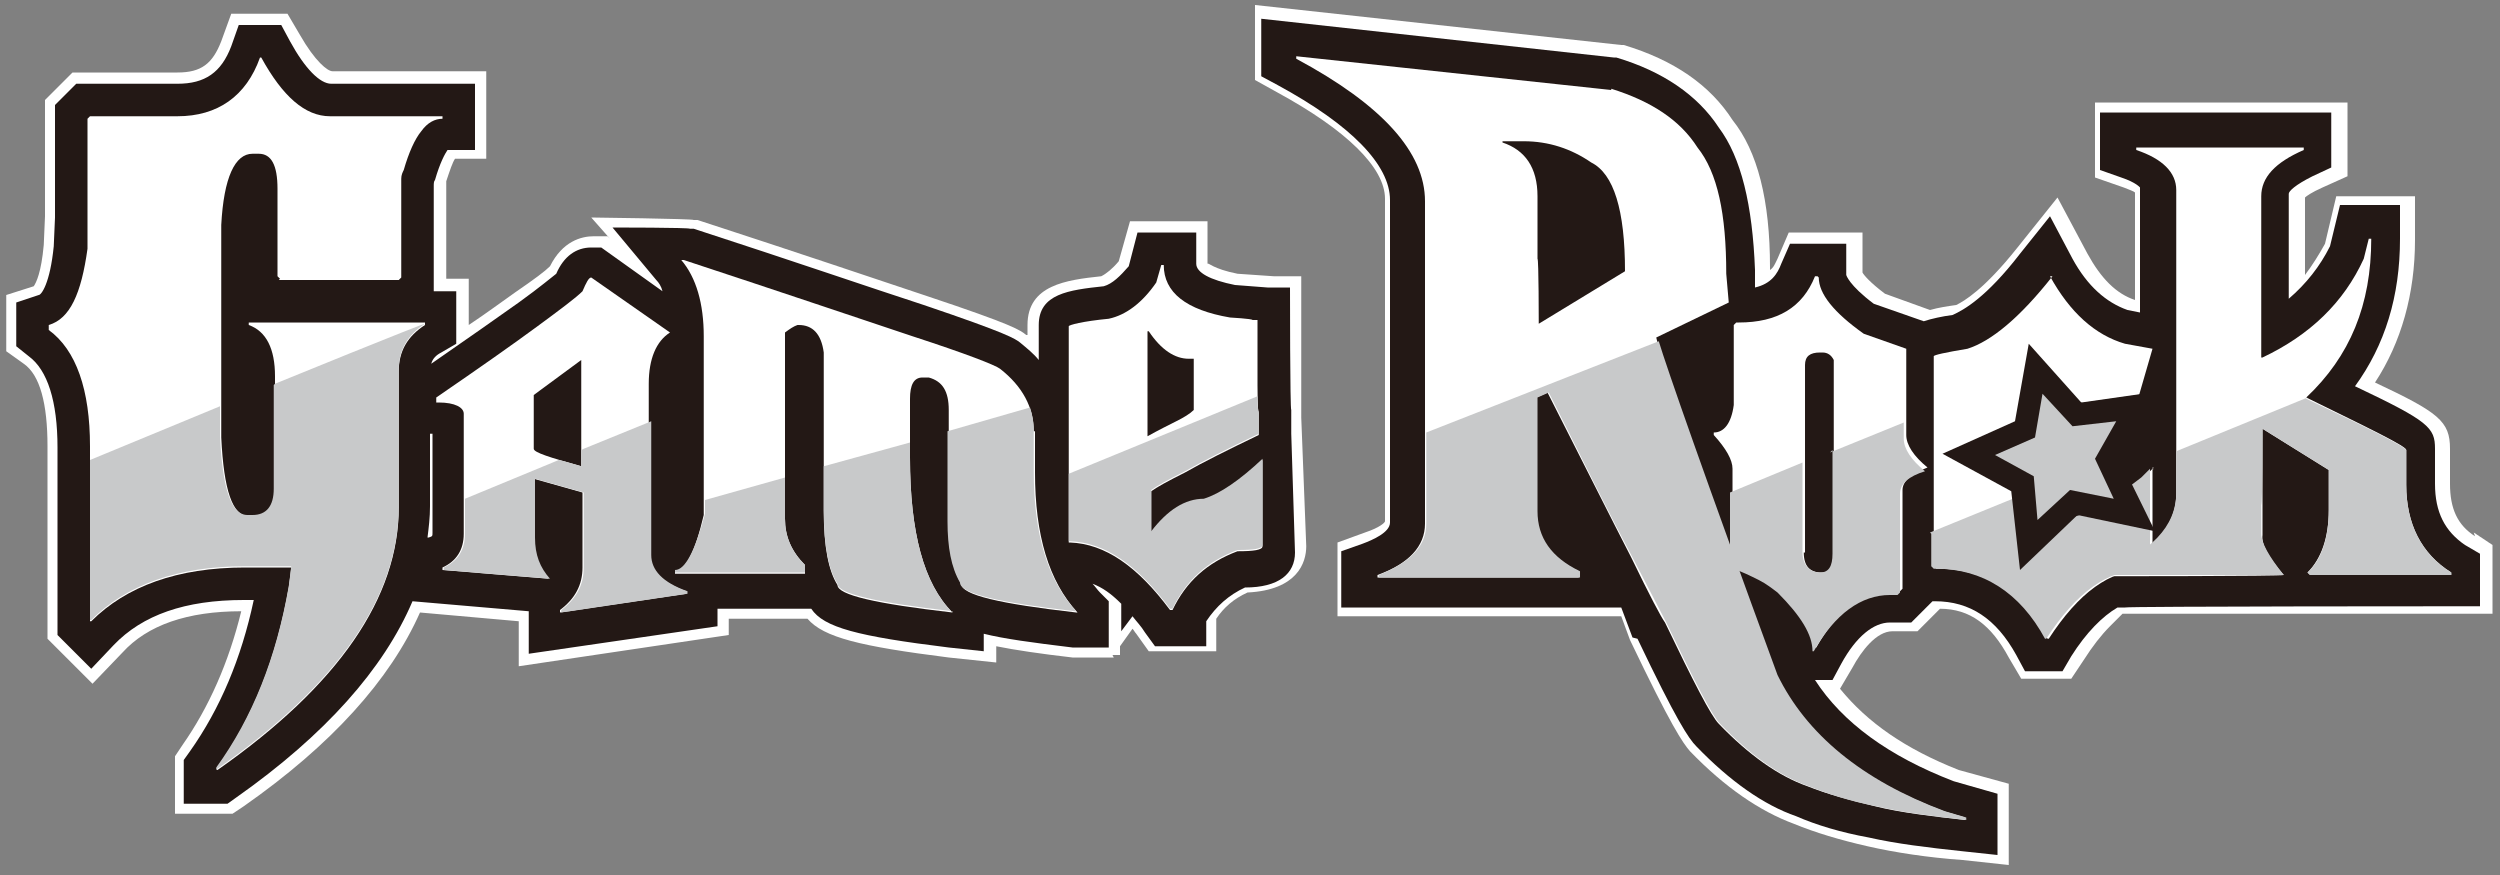
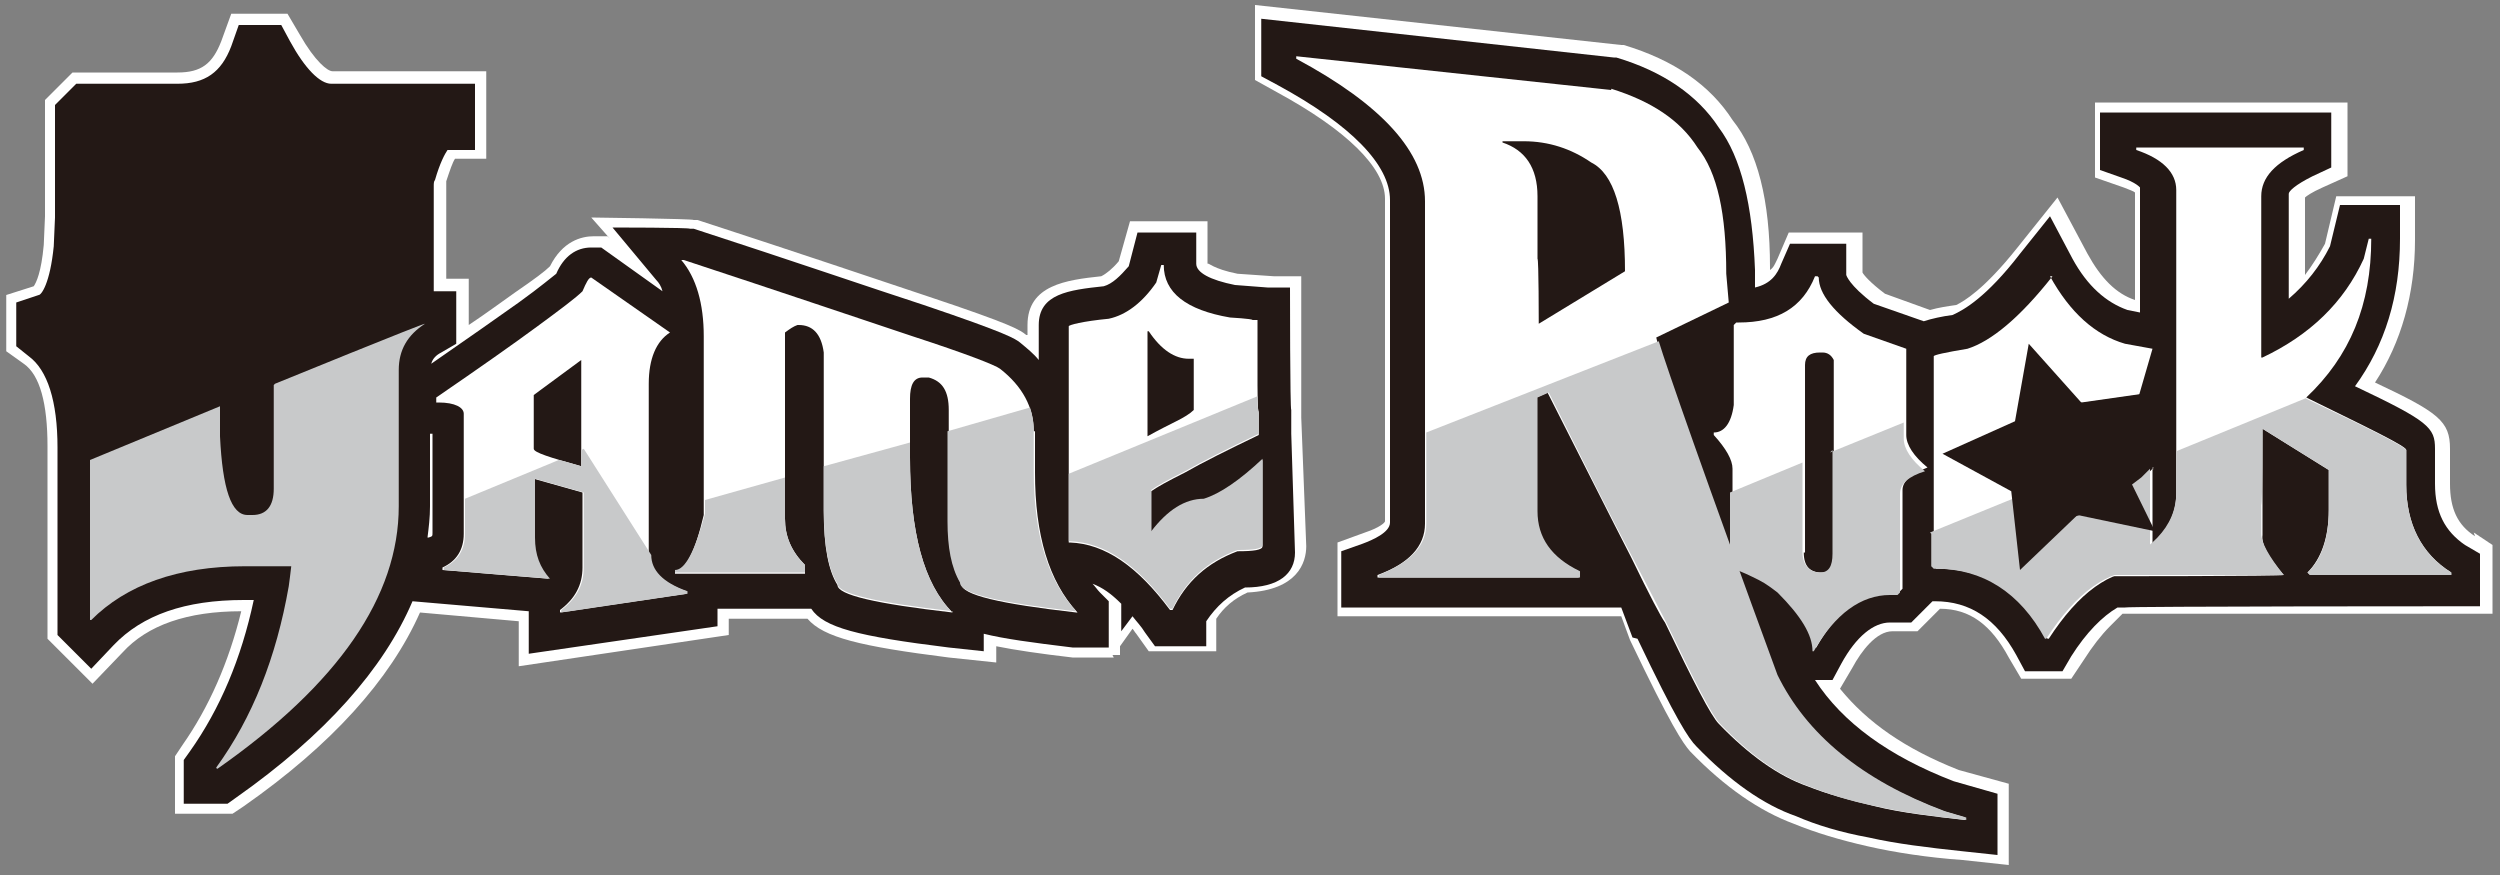
<svg xmlns="http://www.w3.org/2000/svg" width="200" height="70" viewBox="0 0 200 70" fill="none">
  <rect x="0" y="0" width="200" height="70" fill="#808080" stroke="none" />
  <g clip-path="url(#clip0_446_254)">
    <path d="M198 42.9C196.6 42 196 40.7 196 38.7V35.9C196 33.7 195.1 33 190 30.6C192.1 27.4 193.2 23.5 193.2 19.2V15.7H186.9L186 19.5C185.5 20.4 185 21.2 184.4 22V15.8C184.5 15.7 184.9 15.4 185.8 15L187.8 14.1V8.2H167.6V14.2L169.9 15C170.4 15.2 170.7 15.3 170.8 15.4V24C169.3 23.5 168.1 22.3 167 20.3L164.6 15.8L161.4 19.8C158.7 23.2 157.1 24.1 156.5 24.4C155.8 24.5 155.1 24.6 154.4 24.8L150.8 23.5C149.6 22.6 149.1 22 149 21.8V18.6H143.1L142.2 20.7C142 21.1 141.9 21.4 141.6 21.6V21.4C141.6 16 140.6 12.1 138.6 9.6C136.8 6.8 133.9 4.8 129.9 3.6H129.7L100.4 0.4V6.4L102.2 7.4C107.7 10.4 110.8 13.4 110.8 15.9V41.7C110.8 41.8 110.4 42.2 109.2 42.6L107 43.4V49.3H129.7L130.4 51.2C133.7 58.1 134.6 59.4 135.2 60.1C138 63 140.8 64.9 143.5 65.9C145.2 66.6 147.2 67.2 149.4 67.7C151.6 68.2 154.2 68.6 157 68.8L160.7 69.2V62.7L156.7 61.6C152.4 59.9 149.4 57.8 147.2 55.1L148.2 53.4C148.9 52.1 150.1 50.5 151.4 50.5H153.4L155.2 48.7C157.6 48.7 159.3 50 160.7 52.6L161.7 54.3H165.7L166.7 52.8C167.4 51.7 168.1 50.8 168.8 50.1L169.8 49.1H199.4V43.6L197.9 42.6L198 42.9Z" fill="white" />
    <path d="M131 51.1C134.1 57.6 135.1 59.1 135.7 59.7C138.4 62.5 141.1 64.4 143.7 65.3C145.3 66 147.3 66.6 149.5 67C151.7 67.5 154.2 67.8 157 68.1L159.8 68.4V63.5L156.3 62.5C151.1 60.5 147.4 57.8 145.2 54.4H146.6L147.3 53.1C148.5 50.9 149.9 49.8 151.2 49.8H152.9L154.6 48.1H154.8C157.6 48.1 159.7 49.5 161.3 52.4L162 53.7H165L165.7 52.5C166.9 50.6 168.2 49.3 169.4 48.6H170C170 48.5 198.4 48.5 198.4 48.5V44.3L197.2 43.6C195.6 42.5 194.8 41 194.8 38.7V35.9C194.8 34.2 194.3 33.7 188.4 30.9C190.8 27.6 192 23.7 192 19.1V16.4H187.2L186.4 19.7C185.6 21.3 184.5 22.7 183.1 23.9V15.5C183.1 15.3 183.6 14.8 185 14.1L186.5 13.4V9H168V13.6L169.7 14.2C170.9 14.6 171.2 15 171.2 15V25L170.2 24.8C168.5 24.2 167 22.9 165.8 20.7L164 17.3L161.6 20.3C158.9 23.8 157.1 24.8 156.2 25.2C155.4 25.3 154.5 25.5 153.9 25.7L149.9 24.3C147.9 22.8 147.7 22 147.7 22V19.5H143.2L142.5 21.1C142.2 21.9 141.7 22.7 140.4 23V21.6C140.2 16.4 139.3 12.6 137.5 10.2C135.8 7.6 133 5.7 129.3 4.6H129.1L100.9 1.5V6.1L102.2 6.8C108.1 10 111.2 13.2 111.2 16V41.8C111.2 42.6 109.8 43.2 109 43.5L107.3 44.1V48.6H129.7L130.6 51L131 51.1Z" fill="#231815" />
    <path d="M128.9 7.1C132.1 8.1 134.4 9.6 135.8 11.8C137.4 13.8 138.1 17.1 138.1 21.9L138.3 24.2L132.5 27C132.7 28.1 135.9 37.1 142.1 54C144.4 58.8 148.8 62.4 155.5 64.9L157.2 65.4V65.6C154.5 65.3 152 65 150 64.5C147.9 64 146.1 63.5 144.6 62.9C142.3 62.1 139.9 60.4 137.5 57.9C136.9 57.3 135.5 54.6 133.2 49.8C132.9 49.4 132 47.7 130.5 44.6C128.9 41.5 126.7 37.1 123.8 31.4L122.9 31.8V40.9C122.9 43 124 44.6 126.3 45.7V46.2H110.2V46C112.7 45.1 114 43.7 114 41.9V16.1C114 12.2 110.6 8.4 103.7 4.7V4.5L128.9 7.2V7.1ZM120.2 11.4C122 12 123 13.4 123 15.7V20.7C123.1 20.7 123.1 25.9 123.1 25.9L130 21.7C130 16.8 129.1 13.9 127.3 13C125.7 11.9 123.9 11.3 121.9 11.3H120.2V11.4Z" fill="white" />
    <path d="M145.501 22.2C145.501 23.5 146.701 25 149.101 26.7L152.501 27.9V34.8C152.501 35.6 153.101 36.5 154.201 37.4C152.901 37.9 152.201 38.5 152.201 39.2V47.1L152.001 47.3H151.401C149.001 47.3 147.001 48.8 145.301 51.8H145.201C145.201 50.6 144.301 49 142.401 47.1C142.001 46.8 141.501 46.4 140.901 46.1C140.301 45.8 139.501 45.4 138.601 45.1V37.5C138.601 36.8 138.101 35.9 137.101 34.8V34.6C137.901 34.6 138.501 33.9 138.701 32.4V26L138.901 25.8H139.101C142.201 25.8 144.201 24.6 145.201 22.1H145.401L145.501 22.2ZM144.301 44.2C144.301 45.3 144.801 45.8 145.701 45.8C146.601 45.8 146.701 45.3 146.701 44.3V28.8C146.501 28.4 146.201 28.2 145.801 28.2H145.601C144.801 28.2 144.401 28.5 144.401 29.2V44.2H144.301Z" fill="white" />
    <path d="M164 22.1C165.6 25 167.6 26.8 170 27.5L172.2 27.9L170.2 34.8H170C169.2 33.3 168.4 32.6 167.5 32.6L163.9 31.2C162.8 30.2 162.2 29.5 162.2 29.1H162.1V44.2H162.2C162.2 43.4 163.3 42.5 165.4 41.5C166.7 41.5 168.7 40.4 171.4 38.3L172.3 37.4H172.2V45.5H172.1C172.1 45.6 171.5 45.6 171.5 45.6C168.8 45.6 166.3 47.4 163.9 51.1H163.8C161.7 47.4 158.8 45.5 155.1 45.5H154.9L154.7 45.3V28.5C154.7 28.4 155.6 28.2 157.4 27.9C159.3 27.3 161.6 25.4 164.2 22.1H164Z" fill="white" />
    <path d="M184.3 11.8V12C182 13 180.9 14.2 180.9 15.7V28.6H181C184.8 26.8 187.5 24.2 189.1 20.7L189.5 19.1H189.7C189.7 24.4 188 28.5 184.5 31.8C189.8 34.4 192.5 35.7 192.5 36V38.8C192.5 41.9 193.7 44.3 196.1 45.8V46H184.8L184.6 45.8C185.7 44.7 186.3 43 186.3 40.8V37.6L181 34.3V42.8C180.9 43.6 181.5 44.6 182.7 46C182.7 46.1 168 46.1 168 46.1V45.9C172.1 44.3 174.1 42.2 174.1 39.5V15.2C174.1 13.8 173 12.7 170.9 12V11.8H184.3Z" fill="white" />
    <path d="M146.6 36V44.3C146.6 45.3 146.3 45.8 145.6 45.8C144.9 45.8 144.2 45.3 144.2 44.2V37L138.4 39.4V45.4C139.3 45.7 140.1 46.1 140.7 46.4C141.3 46.7 141.8 47.1 142.2 47.4C144.1 49.3 145 50.8 145 52.1H145.1C146.8 49.1 148.9 47.6 151.2 47.6H151.8L152 47.4V39.5C152 38.7 152.7 38.1 154 37.7C152.9 36.8 152.3 35.9 152.3 35.1V33.8L146.4 36.2L146.6 36Z" fill="#C8C9CA" />
    <path d="M172.2 37.5V37.6L172.3 37.5H172.2Z" fill="#C8C9CA" />
    <path d="M154.5 42.7V45.3L154.7 45.5H154.9C158.6 45.5 161.6 47.4 163.6 51.1H163.7C166.1 47.4 168.6 45.6 171.3 45.6H172V37.5L171.3 38.2C168.6 40.3 166.6 41.4 165.3 41.4C163.2 42.4 162.1 43.3 162.1 44.1H162V39.5L154.4 42.6L154.5 42.7Z" fill="#C8C9CA" />
    <path d="M184.6 31.8L174.1 36.1V39.4C174.1 42.1 172.1 44.2 168 45.8V46H182.7C181.5 44.5 180.9 43.4 180.9 42.7V40.4C181 40.4 181 34.3 181 34.3L186.3 37.6V40.8C186.3 43.1 185.7 44.8 184.6 45.8L184.8 46H196.1V45.8C193.7 44.3 192.5 41.9 192.5 38.8V36C192.5 35.8 189.8 34.4 184.5 31.9C184.5 31.8 184.5 31.8 184.5 31.8H184.6Z" fill="#C8C9CA" />
    <path d="M114.101 41.9C114.101 43.7 112.801 45 110.301 46V46.2H126.401V45.7C124.101 44.6 123.001 43 123.001 40.9V31.8L123.901 31.4C126.801 37.2 129.001 41.6 130.601 44.6C132.201 47.7 133.101 49.4 133.301 49.8C135.601 54.6 137.001 57.3 137.601 57.9C140.001 60.4 142.401 62.1 144.701 62.9C146.201 63.5 148.001 64.1 150.101 64.5C152.201 65 154.601 65.3 157.301 65.6V65.4L155.601 64.9C148.901 62.4 144.501 58.7 142.201 54C136.401 38.2 133.301 29.3 132.701 27.3L114.101 34.6V41.8V41.9Z" fill="#C8C9CA" />
    <path d="M89 52.4H89.6V51.7L90.6 50.3C90.7 50.4 90.8 50.6 90.9 50.7L91.9 52.1H97.3V49.5C97.9 48.6 98.7 47.9 99.8 47.4C103.8 47.2 104.5 45 104.5 43.7L104.1 33.4V22.1H101.9L99 21.9C97 21.5 96.7 21 96.6 21.1V17.7H90.4L89.5 20.9C89 21.5 88.5 21.9 88.1 22.1C85.3 22.4 82.2 22.8 82.2 26V26.8C82.2 26.8 82.2 26.8 82.1 26.8C81.6 26.4 81.1 26 74.2 23.7C70 22.3 63.8 20.2 55.8 17.6H55.5C55.5 17.5 47.3 17.4 47.3 17.4L48.8 19.1L48.6 18.9H47.5C46.5 18.9 45 19.3 44 21.3C43.6 21.7 42.8 22.3 41.2 23.4C40.2 24.1 39 25 37.5 26V22.3H35.7V15.1C35.7 15 35.7 14.9 35.7 14.9C35.7 14.7 35.7 14.5 35.7 14.5C36 13.6 36.2 13 36.4 12.7H38.9V5.7H26.6C26.2 5.7 25.2 4.9 24 2.8L23 1.1H18.5L17.7 3.3C17 5.1 16.1 5.8 14.2 5.8H5.8L3.6 8V17.3L3.5 19.6C3.3 21.8 2.9 22.6 2.7 22.9L0.5 23.6V28.1L1.9 29.1C3.2 30 3.8 32.3 3.8 35.7V51.1L7.4 54.7L9.8 52.2C11.8 50 15 48.9 19.3 48.9C18.3 53 16.7 56.6 14.6 59.6L14 60.5V65.1H18.6L19.5 64.5C26.5 59.6 31.2 54.4 33.6 49L41.5 49.7V53.3L58.3 50.8V49.5H64.6C65.9 51 68.8 51.7 75.9 52.6L79.7 53V51.7C81.2 52 83.2 52.3 85.8 52.6H88.9H89.1L89 52.4Z" fill="white" />
    <path d="M103.3 34.3V32.8C103.2 32.8 103.2 23 103.2 23H101.4L98.8 22.8C96.8 22.4 95.7 21.8 95.7 21.1V18.6H91L90.3 21.3C89.6 22.1 89 22.7 88.3 22.9C85.5 23.2 83.1 23.5 83.1 26V28.8C82.7 28.3 82.2 27.9 81.6 27.4C81.2 27.1 80.7 26.7 73.9 24.4C69.6 23 63.5 20.9 55.5 18.3H55.2C55.2 18.2 49 18.2 49 18.2L52.5 22.4C52.7 22.6 52.9 22.9 53 23.3L48.1 19.8H47.3C46.1 19.8 45.1 20.5 44.5 21.9C44.1 22.2 43.3 22.9 41.5 24.2C39.8 25.4 37.4 27.1 34.5 29.1C34.6 28.7 34.9 28.4 35.3 28.2L36.5 27.5V23.3H34.7V15.3C34.7 15.1 34.7 15 34.7 14.9C34.7 14.7 34.7 14.5 34.8 14.4C35.2 13 35.6 12.3 35.8 12H38V6.7H26.5C25.6 6.7 24.4 5.5 23.2 3.3L22.5 2H19.1L18.5 3.7C17.7 5.8 16.4 6.7 14.2 6.7H6.1L4.4 8.4V17.4L4.3 19.7C4 22.7 3.3 23.6 3.1 23.6L1.3 24.2V27.7L2.3 28.5C3.8 29.6 4.6 32.1 4.6 35.8V50.8L7.3 53.5L9.1 51.6C11.4 49.2 14.8 48 19.5 48H20.3C19.3 52.7 17.6 56.7 15.2 60.1L14.7 60.8V64.3H18.2L18.9 63.8C26 58.8 30.7 53.5 33 48.1L42.3 48.9V52.3L57.4 50.1V48.7H64.9C65.9 50.2 68.6 50.9 75.9 51.8L78.7 52.1V50.7C80.3 51.1 82.5 51.4 85.8 51.8H88.7V48.1L88 47.4C87.8 47.2 87.6 46.9 87.4 46.7C88.2 47 88.9 47.5 89.7 48.3V50.5L90.6 49.3C90.9 49.7 91.3 50.1 91.6 50.6L92.4 51.7H96.5V49.7C97.3 48.5 98.3 47.6 99.6 47C102.3 47 103.6 45.9 103.6 44.2L103.3 34.7V34.3ZM34.4 40.6V34.7H34.6V42.6C34.6 42.9 34.6 42.9 34.3 43H34.2C34.3 42.2 34.4 41.4 34.4 40.5V40.6Z" fill="#231815" />
-     <path d="M22.3 22.4H31.9L32.1 22.2V15.2C32.1 14.9 32.1 14.6 32.1 14.3C32.1 14 32.2 13.8 32.3 13.6C32.7 12.2 33.2 11.1 33.7 10.5C34.2 9.8 34.8 9.5 35.4 9.5V9.3H26.4C24.4 9.3 22.6 7.7 20.9 4.6H20.8C19.7 7.7 17.4 9.3 14.2 9.3H7.2L7 9.5V19.9C6.5 23.5 5.6 25.5 3.9 26V26.4C6.1 28 7.2 31.2 7.2 35.7V49.7H7.3C10.1 46.9 14.2 45.4 19.6 45.4H23.3C23.3 45.5 23.1 47 23.1 47C22.1 52.7 20.2 57.5 17.3 61.5C17.3 61.6 17.4 61.6 17.4 61.6C27.1 54.8 31.9 47.8 31.9 40.6V29.7C31.9 28.1 32.6 26.9 34 26V25.8H19.9V26C21.3 26.5 22 27.9 22 30.1V39.2C22 40.6 21.4 41.3 20.3 41.3H19.9C18.6 41.3 17.9 39.2 17.7 35V18C17.9 14.2 18.8 12.3 20.2 12.3H20.7C21.7 12.3 22.2 13.2 22.2 15.1V22.1L22.4 22.3L22.3 22.4Z" fill="white" />
    <path d="M51.9 44.5V30.7C51.9 28.7 52.5 27.3 53.6 26.6L47.3 22.2C47.1 22.2 46.9 22.6 46.6 23.3C46.1 23.8 44.9 24.7 43 26.1C41.1 27.5 38.4 29.4 34.9 31.8V32.2H35.1C36.4 32.2 37.1 32.6 37.1 33.1V42.7C37.1 44 36.5 44.9 35.4 45.4V45.6L43.9 46.3C43.1 45.4 42.7 44.4 42.7 43V38.3L46.6 39.4V45.4C46.6 46.8 46 47.9 44.8 48.8V49L54.9 47.5V47.3C52.9 46.6 52 45.6 52 44.4L51.9 44.5ZM46.5 37.3C44 36.6 42.7 36.2 42.7 35.9V31.6L46.5 28.8V37.3Z" fill="white" />
    <path d="M82.7 34.5C82.7 32.6 81.8 30.9 80 29.5C79.6 29.2 77.3 28.3 73 26.9C68.8 25.5 62.6 23.4 54.7 20.8H54.5C55.7 22.2 56.3 24.3 56.3 26.9V41.2C55.6 44.2 54.8 45.7 54 45.7V45.9H64.4V45.2C63.3 44.1 62.8 42.9 62.8 41.5V26.6C63.2 26.3 63.5 26.1 63.8 26H63.9C65 26 65.7 26.7 65.9 28.2V40.9C65.9 43.8 66.3 45.7 67 46.8C67 47.6 70.1 48.3 76.2 49C73.9 46.7 72.8 42.6 72.8 36.6V31.9C72.8 30.8 73.1 30.2 73.8 30.2H74.3C75.4 30.5 75.9 31.3 75.9 32.8V41.8C75.9 43.9 76.2 45.5 76.9 46.7C76.9 47.6 80 48.3 86.1 49H86.2C83.9 46.5 82.8 42.8 82.8 37.8V34.5H82.7Z" fill="white" />
    <path d="M101 36.8C99.2 38.5 97.6 39.6 96.3 40C94.8 40 93.4 40.9 92.1 42.6V39.3C92.5 39 93.4 38.5 94.8 37.8C96.2 37 98.2 36 100.7 34.8V33C100.6 33 100.6 30.8 100.6 30.8V25.6H100.2C100.2 25.5 98.4 25.4 98.4 25.4C94.9 24.8 93.1 23.4 93.1 21.2H92.9L92.5 22.6C91.4 24.2 90.1 25.2 88.7 25.5C86.6 25.7 85.5 26 85.5 26.1V43.4H85.6C88.4 43.5 91 45.3 93.6 48.8H93.8C94.9 46.5 96.6 45 99 44.1C100.3 44.1 101 44 101 43.7V36.8ZM91.8 26.5H91.9C92.9 28 94 28.7 95.1 28.7H95.5V32.8C95.2 33.1 94.7 33.4 94.1 33.7C93.5 34 92.7 34.4 91.8 34.9V26.5Z" fill="white" />
    <path d="M21.9 30.8V39.1C21.9 40.5 21.3 41.2 20.2 41.2H19.8C18.5 41.2 17.8 39.1 17.6 34.9V32.5L7.2 36.8V49.6H7.3C10.1 46.8 14.2 45.3 19.6 45.3H23.3C23.3 45.4 23.1 46.9 23.1 46.9C22.1 52.6 20.2 57.4 17.3 61.4C17.3 61.5 17.4 61.5 17.4 61.5C27.1 54.7 31.9 47.7 31.9 40.5V29.6C31.9 28 32.6 26.8 34 25.9C34 25.8 22 30.7 22 30.7L21.9 30.8Z" fill="#C8C9CA" />
    <path d="M85.5 37.9V43.3H85.6C88.4 43.4 91 45.2 93.6 48.7H93.8C94.9 46.4 96.6 44.9 99 44C100.3 44 101 43.9 101 43.6V36.7C99.2 38.4 97.6 39.5 96.3 39.9C94.8 39.9 93.4 40.8 92.1 42.5V39.2C92.5 38.9 93.4 38.4 94.8 37.7C96.2 36.9 98.2 35.9 100.7 34.7V32.9C100.6 32.9 100.6 31.7 100.6 31.7L85.5 37.9Z" fill="#C8C9CA" />
-     <path d="M46.5 36V37.3C45.8 37.1 45.2 36.9 44.7 36.8L37.2 39.9V42.7C37.2 44 36.6 44.9 35.5 45.4V45.6L44 46.3C43.2 45.4 42.8 44.4 42.8 43V38.3L46.7 39.4V45.4C46.7 46.8 46.1 47.9 44.9 48.8V49L55 47.5V47.3C53 46.6 52.1 45.6 52.1 44.4V33.7L46.7 35.9L46.5 36Z" fill="#C8C9CA" />
+     <path d="M46.5 36V37.3C45.8 37.1 45.2 36.9 44.7 36.8L37.2 39.9V42.7C37.2 44 36.6 44.9 35.5 45.4V45.6L44 46.3C43.2 45.4 42.8 44.4 42.8 43V38.3L46.7 39.4V45.4C46.7 46.8 46.1 47.9 44.9 48.8V49L55 47.5V47.3C53 46.6 52.1 45.6 52.1 44.4L46.7 35.9L46.5 36Z" fill="#C8C9CA" />
    <path d="M76.2 49C73.9 46.7 72.8 42.6 72.8 36.6V35.4L65.9 37.3V40.8C65.9 43.7 66.3 45.6 67 46.7C67 47.5 70.1 48.2 76.2 48.9V49Z" fill="#C8C9CA" />
    <path d="M75.8 41.7C75.8 43.8 76.1 45.4 76.8 46.6C76.8 47.5 79.9 48.2 86 48.9H86.1C83.8 46.4 82.7 42.7 82.7 37.7V34.4C82.7 33.8 82.6 33.2 82.4 32.6L75.8 34.5V41.7Z" fill="#C8C9CA" />
    <path d="M64.4 45.2C63.3 44.1 62.8 42.9 62.8 41.5V38.2L56.4 40V41.1C55.6 44.1 54.8 45.6 54 45.6V45.8H64.4V45.1V45.2Z" fill="#C8C9CA" />
    <path d="M172.8 31.3L166.5 32.2L162.3 27.5L161.2 33.7L155.4 36.3L160.9 39.3L161.6 45.6L166.2 41.2L172.4 42.5L169.6 36.8L172.8 31.3Z" fill="#231815" />
-     <path d="M163.4 31.5L165.8 34.1L169.3 33.7L167.6 36.7L169.1 39.9L165.6 39.2L163 41.6L162.7 38.1L159.6 36.4L162.8 35L163.4 31.5Z" fill="#C8C9CA" />
  </g>
  <defs>
    <clipPath id="clip0_446_254">
      <rect width="200" height="70" fill="white" />
    </clipPath>
  </defs>
</svg>